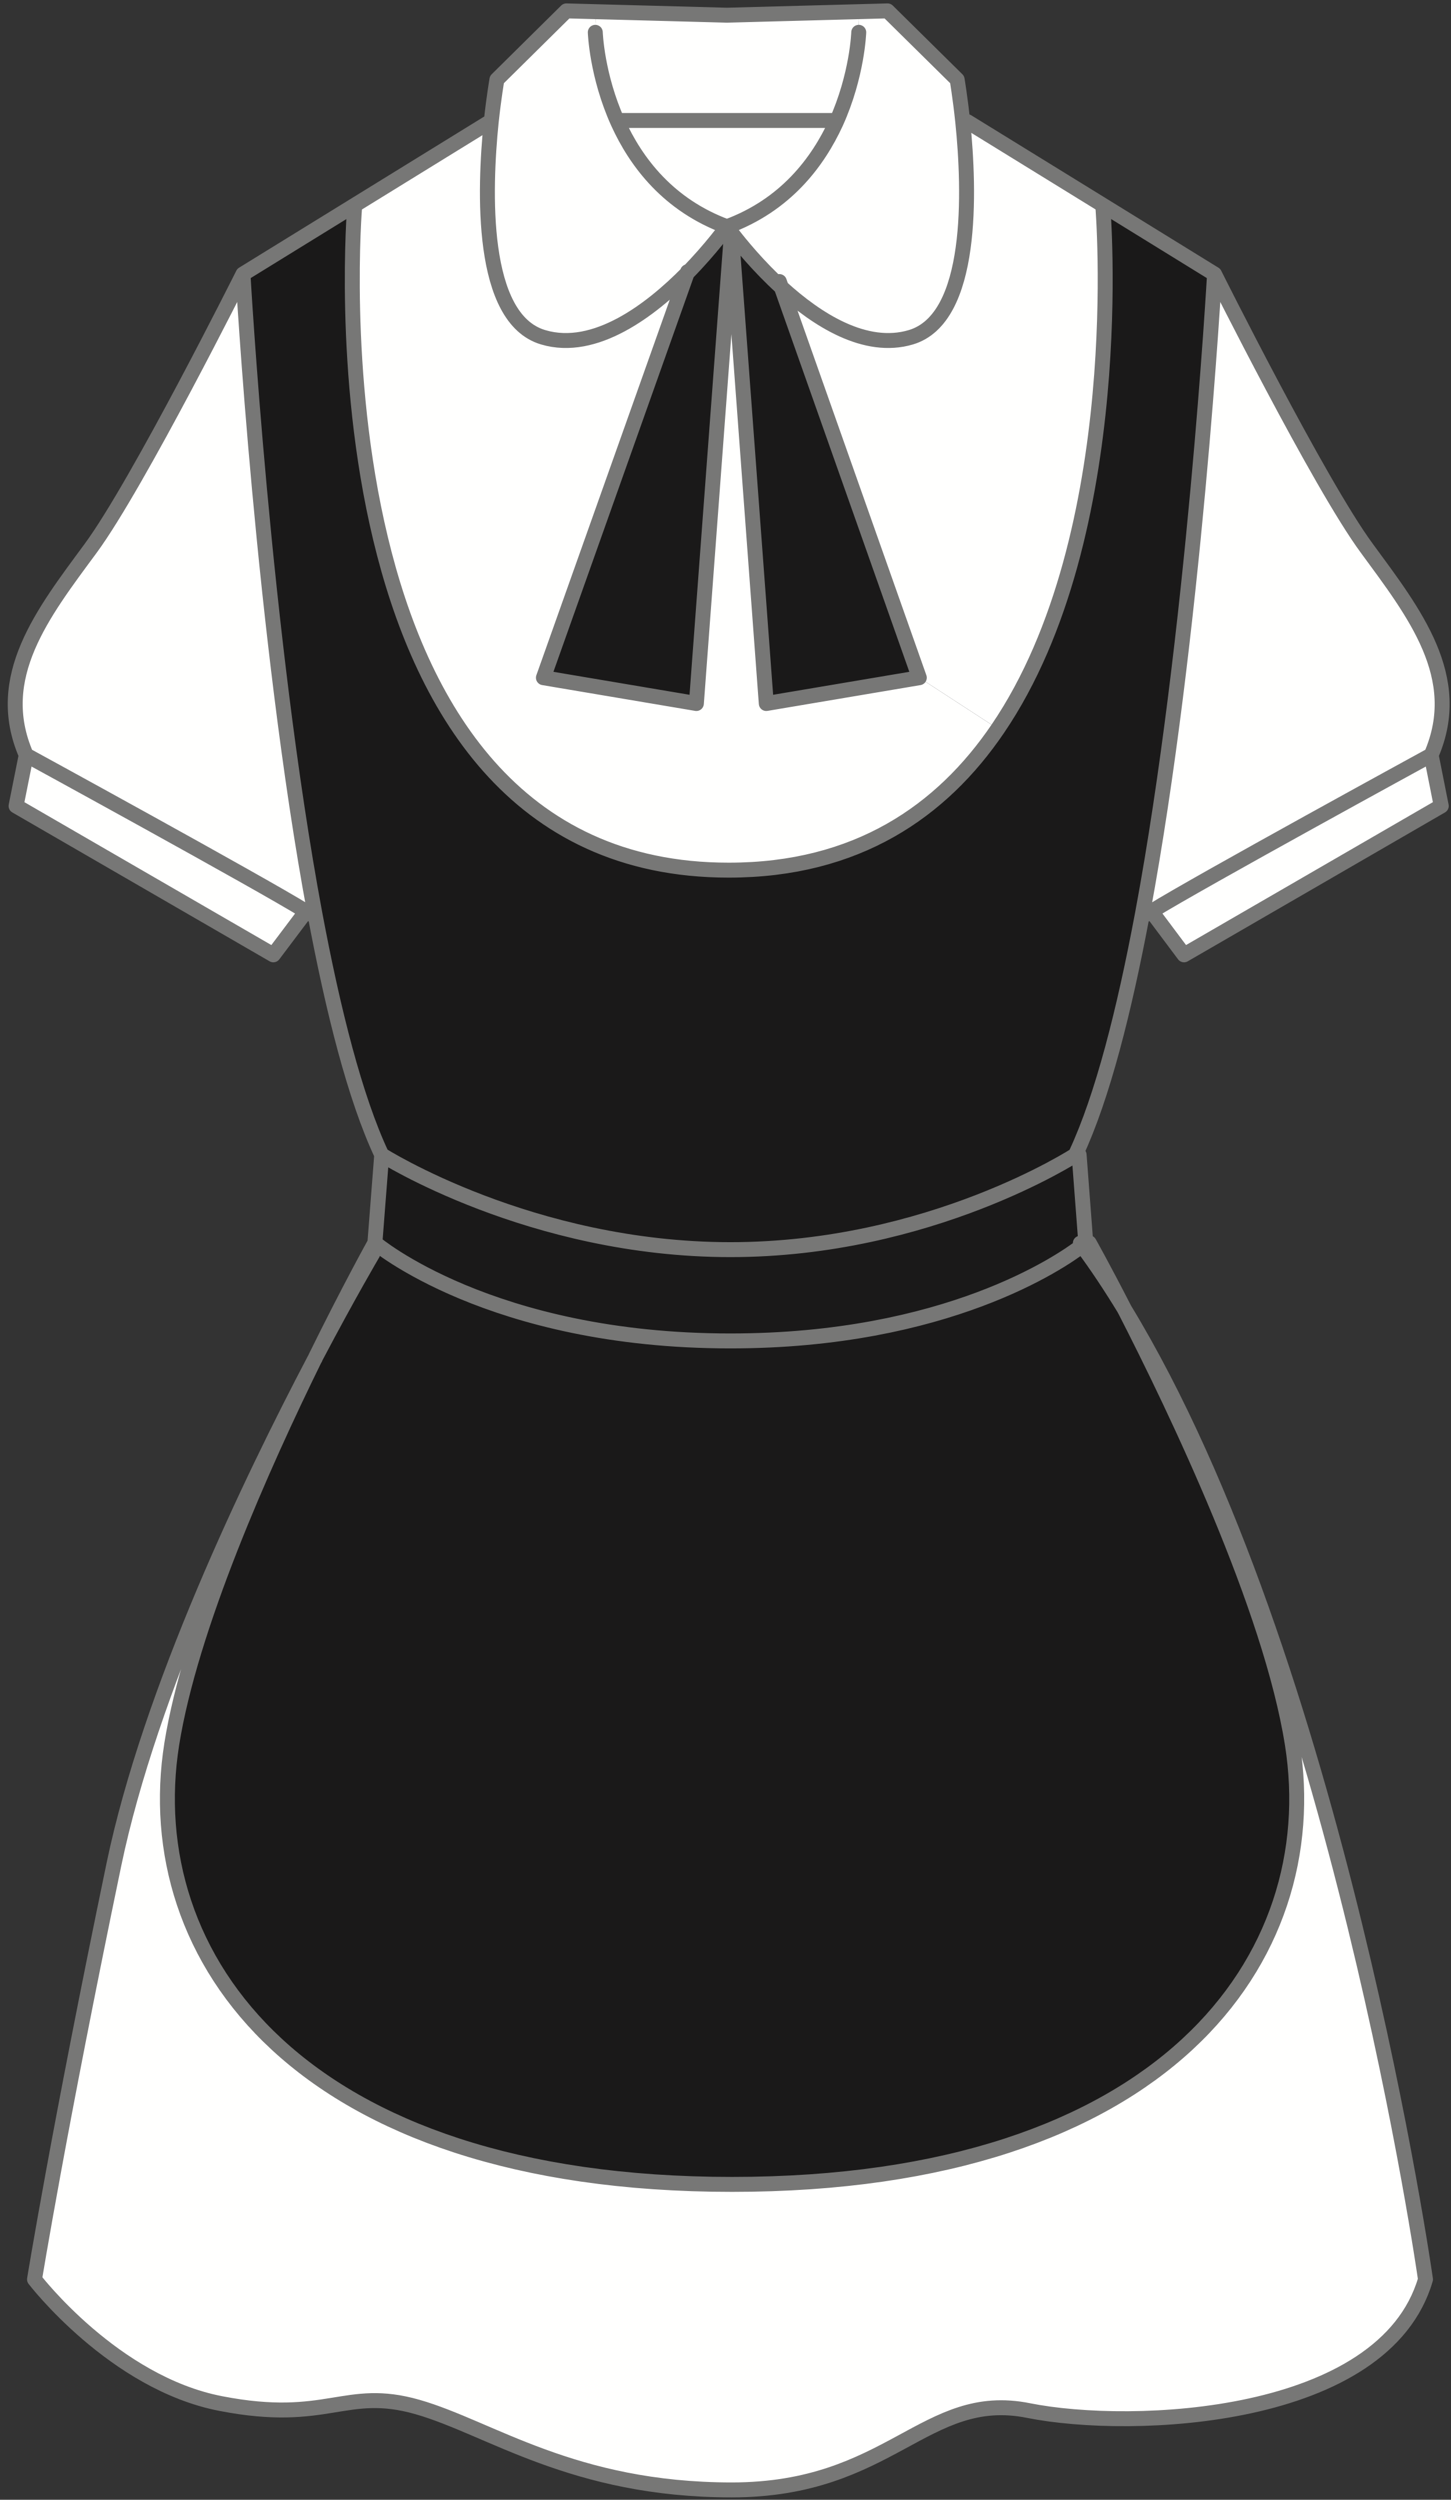
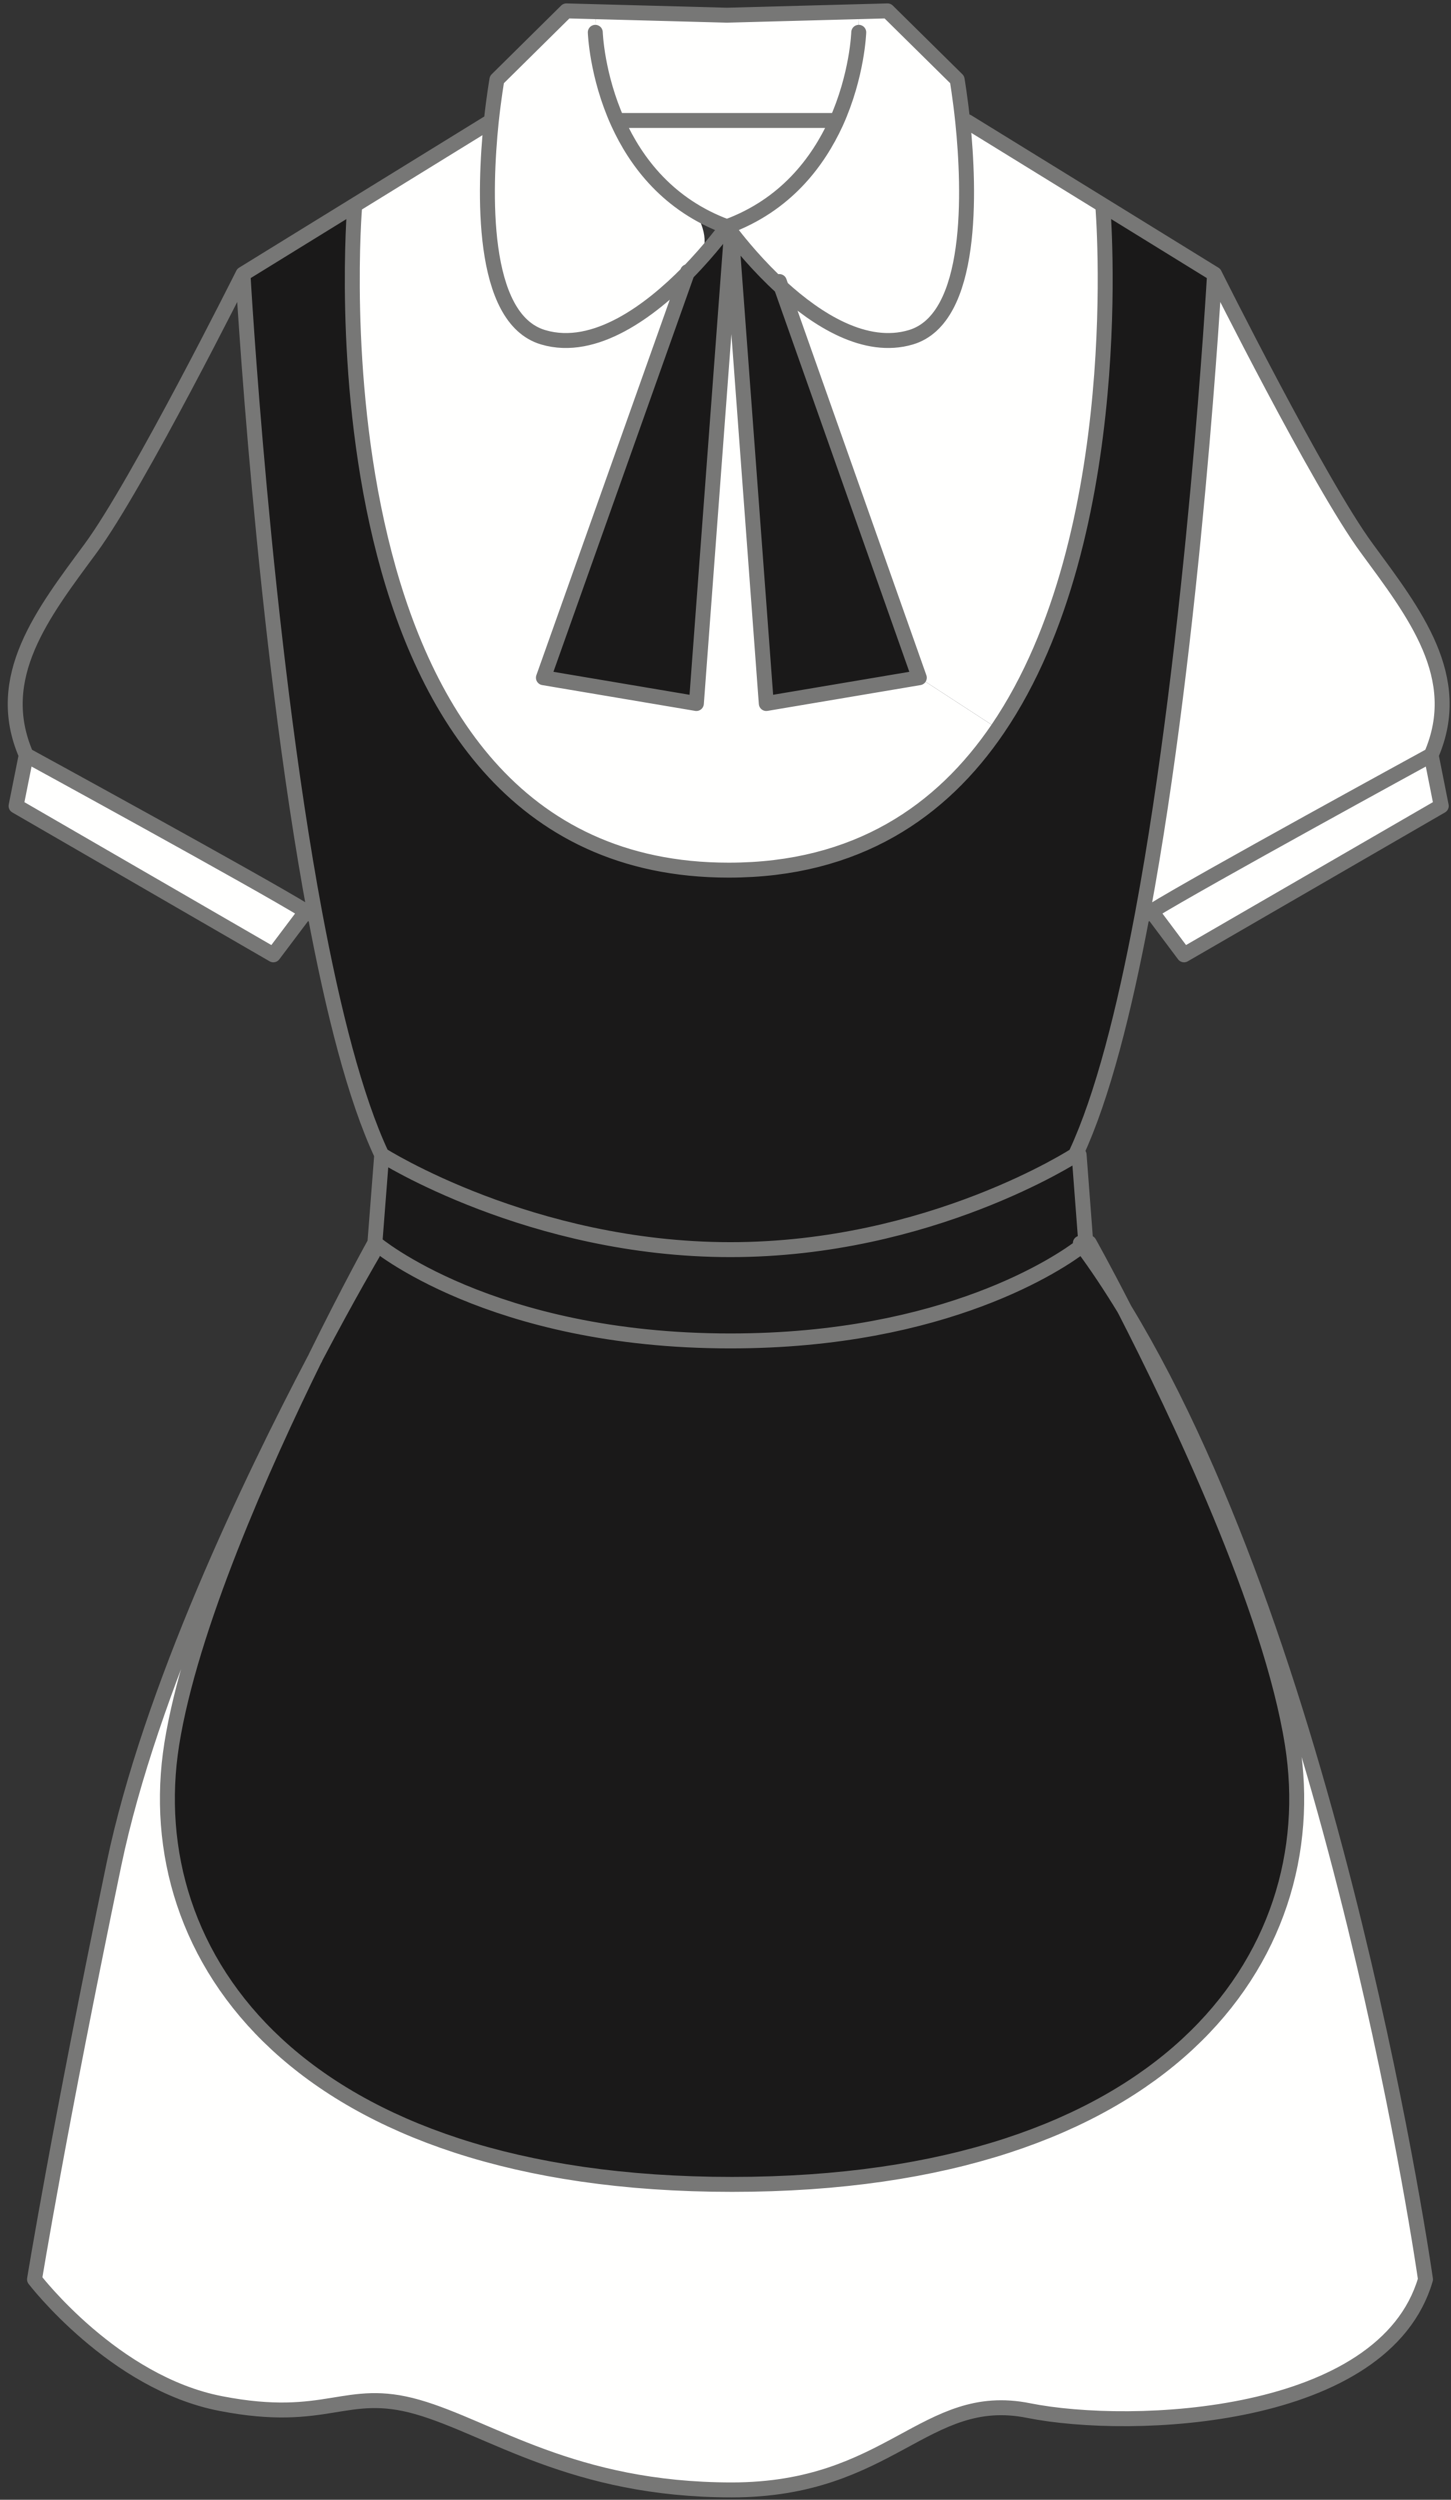
<svg xmlns="http://www.w3.org/2000/svg" version="1.1" x="0" y="0" width="284" height="489" viewBox="0, 0, 284, 489">
  <rect x="0" y="0" width="284" height="489" fill="#333333" stroke="none" />
  <g id="Layer_1">
    <path d="M211.21,225.906 L212.519,243.118 C212.519,243.118 212.279,243.315 211.787,243.681 C207.667,246.852 185.181,262.313 142.965,262.313 C95.933,262.313 73.377,243.118 73.377,243.118 L74.713,225.906 C74.713,225.906 103.851,244.454 142.965,244.454 C182.03,244.454 210.535,225.906 210.535,225.906 C210.557,225.801 210.605,225.751 210.62,225.645 L211.21,225.906" fill="#1A1919" />
    <path d="M167.982,2.284 L168.081,6.321 C168.081,6.321 167.813,14.716 163.651,23.941 L162.808,23.568 L121.745,23.568 L120.943,23.941 C116.78,14.716 116.514,6.321 116.514,6.321 L116.619,2.284 L142.276,2.974 L167.982,2.284" fill="#FFFFFE" />
    <path d="M162.808,23.568 L163.651,23.941 C160.072,31.745 153.744,40.134 142.276,44.352 C130.822,40.134 124.487,31.745 120.943,23.941 L121.745,23.568 L162.808,23.568" fill="#FFFFFE" />
    <path d="M173.72,2.13 L187.339,15.567 C187.339,15.567 187.916,18.921 188.443,23.892 C189.8,37.23 190.644,62.317 178.269,65.98 C169.374,68.617 159.917,62.57 152.936,56.207 C148.323,51.988 144.793,47.629 143.226,45.59 C142.6,44.81 142.276,44.352 142.276,44.352 C153.744,40.134 160.072,31.745 163.651,23.941 C167.813,14.716 168.081,6.321 168.081,6.321 L167.982,2.284 L173.72,2.13" fill="#FFFFFE" />
-     <path d="M116.514,6.321 C116.514,6.321 116.78,14.716 120.943,23.941 C124.487,31.745 130.822,40.134 142.276,44.352 C142.276,44.352 139.218,48.634 134.485,53.45 C127.405,60.622 116.485,69.004 106.318,65.98 C93.908,62.317 94.787,37.138 96.144,23.822 C96.679,18.871 97.262,15.567 97.262,15.567 L110.86,2.13 L116.619,2.284 L116.514,6.321" fill="#FFFFFE" />
+     <path d="M116.514,6.321 C116.514,6.321 116.78,14.716 120.943,23.941 C142.276,44.352 139.218,48.634 134.485,53.45 C127.405,60.622 116.485,69.004 106.318,65.98 C93.908,62.317 94.787,37.138 96.144,23.822 C96.679,18.871 97.262,15.567 97.262,15.567 L110.86,2.13 L116.619,2.284 L116.514,6.321" fill="#FFFFFE" />
    <path d="M143.155,45.653 L136.3,137.622 L106.36,132.573 L134.485,53.45 C139.218,48.634 142.276,44.352 142.276,44.352 C142.276,44.352 142.6,44.81 143.226,45.59 L143.155,45.653" fill="#1A1919" />
    <path d="M143.226,45.59 C144.793,47.629 148.323,51.988 152.936,56.207 L179.936,132.573 L149.982,137.622 L143.155,45.653 L143.226,45.59" fill="#1A1919" />
    <path d="M280.116,147.712 L282.093,157.661 L231.749,186.784 L225.793,178.832 L225.441,178.255 C234.491,172.63 280.116,147.712 280.116,147.712" fill="#FFFFFE" />
    <path d="M225.441,178.255 C225.041,178.466 224.738,178.685 224.457,178.832 L223.628,178.685 C233.725,124.53 237.718,53.612 237.718,53.612 C237.718,53.612 258.249,94.703 267.538,107.274 C276.791,119.89 286.74,132.481 280.116,147.712 C280.116,147.712 234.491,172.63 225.441,178.255" fill="#FFFFFE" />
    <path d="M189.343,23.8 L215.964,40.197 L215.851,40.352 C215.851,40.352 221.244,104.421 195.299,142.558 L179.936,132.573 L152.936,56.207 C159.917,62.57 169.374,68.617 178.269,65.98 C190.644,62.317 189.8,37.23 188.443,23.892 L189.343,23.8" fill="#FFFFFE" />
    <path d="M143.155,45.653 L149.982,137.622 L179.936,132.573 L195.299,142.558 C184.315,158.729 167.673,170.219 142.635,170.219 C58.471,170.219 69.418,40.352 69.418,40.352 L69.327,40.197 L95.933,23.8 L96.144,23.822 C94.787,37.138 93.908,62.317 106.318,65.98 C116.485,69.004 127.405,60.622 134.485,53.45 L106.36,132.573 L136.3,137.622 L143.155,45.653" fill="#FFFFFE" />
    <path d="M59.835,178.255 L59.49,178.832 L53.499,186.784 L3.142,157.661 L5.132,147.712 C5.132,147.712 50.736,172.63 59.835,178.255" fill="#FFFFFE" />
-     <path d="M61.62,178.685 L60.812,178.832 C60.559,178.685 60.222,178.466 59.835,178.255 C50.736,172.63 5.132,147.712 5.132,147.712 C-1.499,132.481 8.443,119.89 17.738,107.274 C26.999,94.703 47.558,53.612 47.558,53.612 C47.558,53.612 51.517,124.53 61.62,178.685" fill="#FFFFFE" />
    <path d="M220.119,256.155 C261.793,324.759 279.006,445.886 279.006,445.886 C270.92,473.567 221.574,475.606 201.304,471.55 C181.061,467.5 174.311,487.075 143.226,487.075 C112.126,487.075 95.933,474.925 81.729,470.86 C67.534,466.797 64.159,474.25 43.241,470.186 C22.28,466.164 6.756,445.886 6.756,445.886 C6.756,445.886 11.467,416.819 22.28,364.802 C29.368,330.727 48.929,289.961 61.585,265.886 C51.229,286.952 37.257,318.36 33.615,341.19 C26.999,382.899 58.471,427.31 143.288,427.31 C228.1,427.31 259.571,382.899 252.948,341.19 C248.729,314.493 230.314,276.024 220.119,256.155" fill="#FFFFFE" />
    <path d="M73.377,243.118 C73.377,243.118 95.933,262.313 142.965,262.313 C185.181,262.313 207.667,246.852 211.787,243.681 C214.655,247.534 217.384,251.661 220.049,256.028 C220.049,256.085 220.077,256.126 220.119,256.155 C230.314,276.024 248.729,314.493 252.948,341.19 C259.571,382.899 228.1,427.31 143.288,427.31 C58.471,427.31 26.999,382.899 33.615,341.19 C37.257,318.36 51.229,286.952 61.585,265.886 C61.67,265.802 61.726,265.661 61.761,265.534 C68.308,252.218 73.377,243.118 73.377,243.118" fill="#1A1919" />
    <path d="M69.418,40.352 C69.418,40.352 58.471,170.219 142.635,170.219 C167.673,170.219 184.315,158.729 195.299,142.558 C221.244,104.421 215.851,40.352 215.851,40.352 L215.964,40.197 L237.718,53.612 C237.718,53.612 233.725,124.53 223.628,178.685 C220.077,197.655 215.788,214.571 210.62,225.645 C210.605,225.751 210.557,225.801 210.535,225.906 C210.535,225.906 182.03,244.454 142.965,244.454 C103.851,244.454 74.713,225.906 74.713,225.906 C69.51,214.832 65.206,197.81 61.62,178.685 C51.517,124.53 47.558,53.612 47.558,53.612 L69.327,40.197 L69.418,40.352" fill="#1A1919" />
    <path d="M142.276,2.974 L116.619,2.284 L110.86,2.13 L97.262,15.567 C97.262,15.567 96.679,18.871 96.144,23.822 C94.787,37.138 93.908,62.317 106.318,65.98 C116.485,69.004 127.405,60.622 134.485,53.45 C139.218,48.634 142.276,44.352 142.276,44.352 C130.822,40.134 124.487,31.745 120.943,23.941 C116.78,14.716 116.514,6.321 116.514,6.321 M142.276,2.974 L167.982,2.284 L173.72,2.13 L187.339,15.567 C187.339,15.567 187.916,18.921 188.443,23.892 C189.8,37.23 190.644,62.317 178.269,65.98 C169.374,68.617 159.917,62.57 152.936,56.207 C148.323,51.988 144.793,47.629 143.226,45.59 C142.6,44.81 142.276,44.352 142.276,44.352 C153.744,40.134 160.072,31.745 163.651,23.941 C167.813,14.716 168.081,6.321 168.081,6.321 M134.577,53.148 L134.485,53.45 L106.36,132.573 L136.3,137.622 L143.155,45.653 M152.542,55.075 L152.936,56.207 L179.936,132.573 L149.982,137.622 L143.155,45.653 M121.745,23.568 L162.808,23.568 M95.933,23.8 L47.558,53.612 C47.558,53.612 51.517,124.53 61.62,178.685 C65.206,197.81 69.51,214.832 74.713,225.906 C74.713,225.906 103.851,244.454 142.965,244.454 C182.03,244.454 210.535,225.906 210.535,225.906 C210.557,225.801 210.605,225.751 210.62,225.645 C215.788,214.571 220.077,197.655 223.628,178.685 C233.725,124.53 237.718,53.612 237.718,53.612 L215.964,40.197 L189.343,23.8 M69.418,40.352 C69.418,40.352 58.471,170.219 142.635,170.219 M47.558,53.612 C47.558,53.612 26.999,94.703 17.738,107.274 C8.443,119.89 -1.499,132.481 5.132,147.712 L3.142,157.661 L53.499,186.784 L59.49,178.832 M5.132,147.712 C5.132,147.712 50.736,172.63 59.835,178.255 C60.222,178.466 60.559,178.685 60.812,178.832 M215.851,40.352 C215.851,40.352 221.244,104.421 195.299,142.558 C184.315,158.729 167.673,170.219 142.635,170.219 M237.718,53.612 C237.718,53.612 258.249,94.703 267.538,107.274 C276.791,119.89 286.74,132.481 280.116,147.712 L282.093,157.661 L231.749,186.784 L225.793,178.832 M280.116,147.712 C280.116,147.712 234.491,172.63 225.441,178.255 C225.041,178.466 224.738,178.685 224.457,178.832 M211.21,225.906 L212.519,243.118 C212.519,243.118 212.279,243.315 211.787,243.681 C207.667,246.852 185.181,262.313 142.965,262.313 C95.933,262.313 73.377,243.118 73.377,243.118 L74.713,225.906 M61.585,265.886 C51.229,286.952 37.257,318.36 33.615,341.19 C26.999,382.899 58.471,427.31 143.288,427.31 M73.377,243.118 C73.377,243.118 68.308,252.218 61.761,265.534 M220.119,256.155 C230.314,276.024 248.729,314.493 252.948,341.19 C259.571,382.899 228.1,427.31 143.288,427.31 M213.187,243.118 C213.187,243.118 215.964,248.055 220.049,256.028 M72.955,245.242 C72.955,245.242 68.308,253.102 61.761,265.534 C61.726,265.661 61.67,265.802 61.585,265.886 C48.929,289.961 29.368,330.727 22.28,364.802 C11.467,416.819 6.756,445.886 6.756,445.886 C6.756,445.886 22.28,466.164 43.241,470.186 C64.159,474.25 67.534,466.797 81.729,470.86 C95.933,474.925 112.126,487.075 143.226,487.075 C174.311,487.075 181.061,467.5 201.304,471.55 C221.574,475.606 270.92,473.567 279.006,445.886 C279.006,445.886 261.793,324.759 220.119,256.155 C220.077,256.126 220.049,256.085 220.049,256.028 C217.384,251.661 214.655,247.534 211.787,243.681 C211.675,243.513 211.569,243.344 211.449,243.188" fill-opacity="0" stroke="#777776" stroke-width="2.924" stroke-linecap="round" stroke-linejoin="round" />
  </g>
</svg>